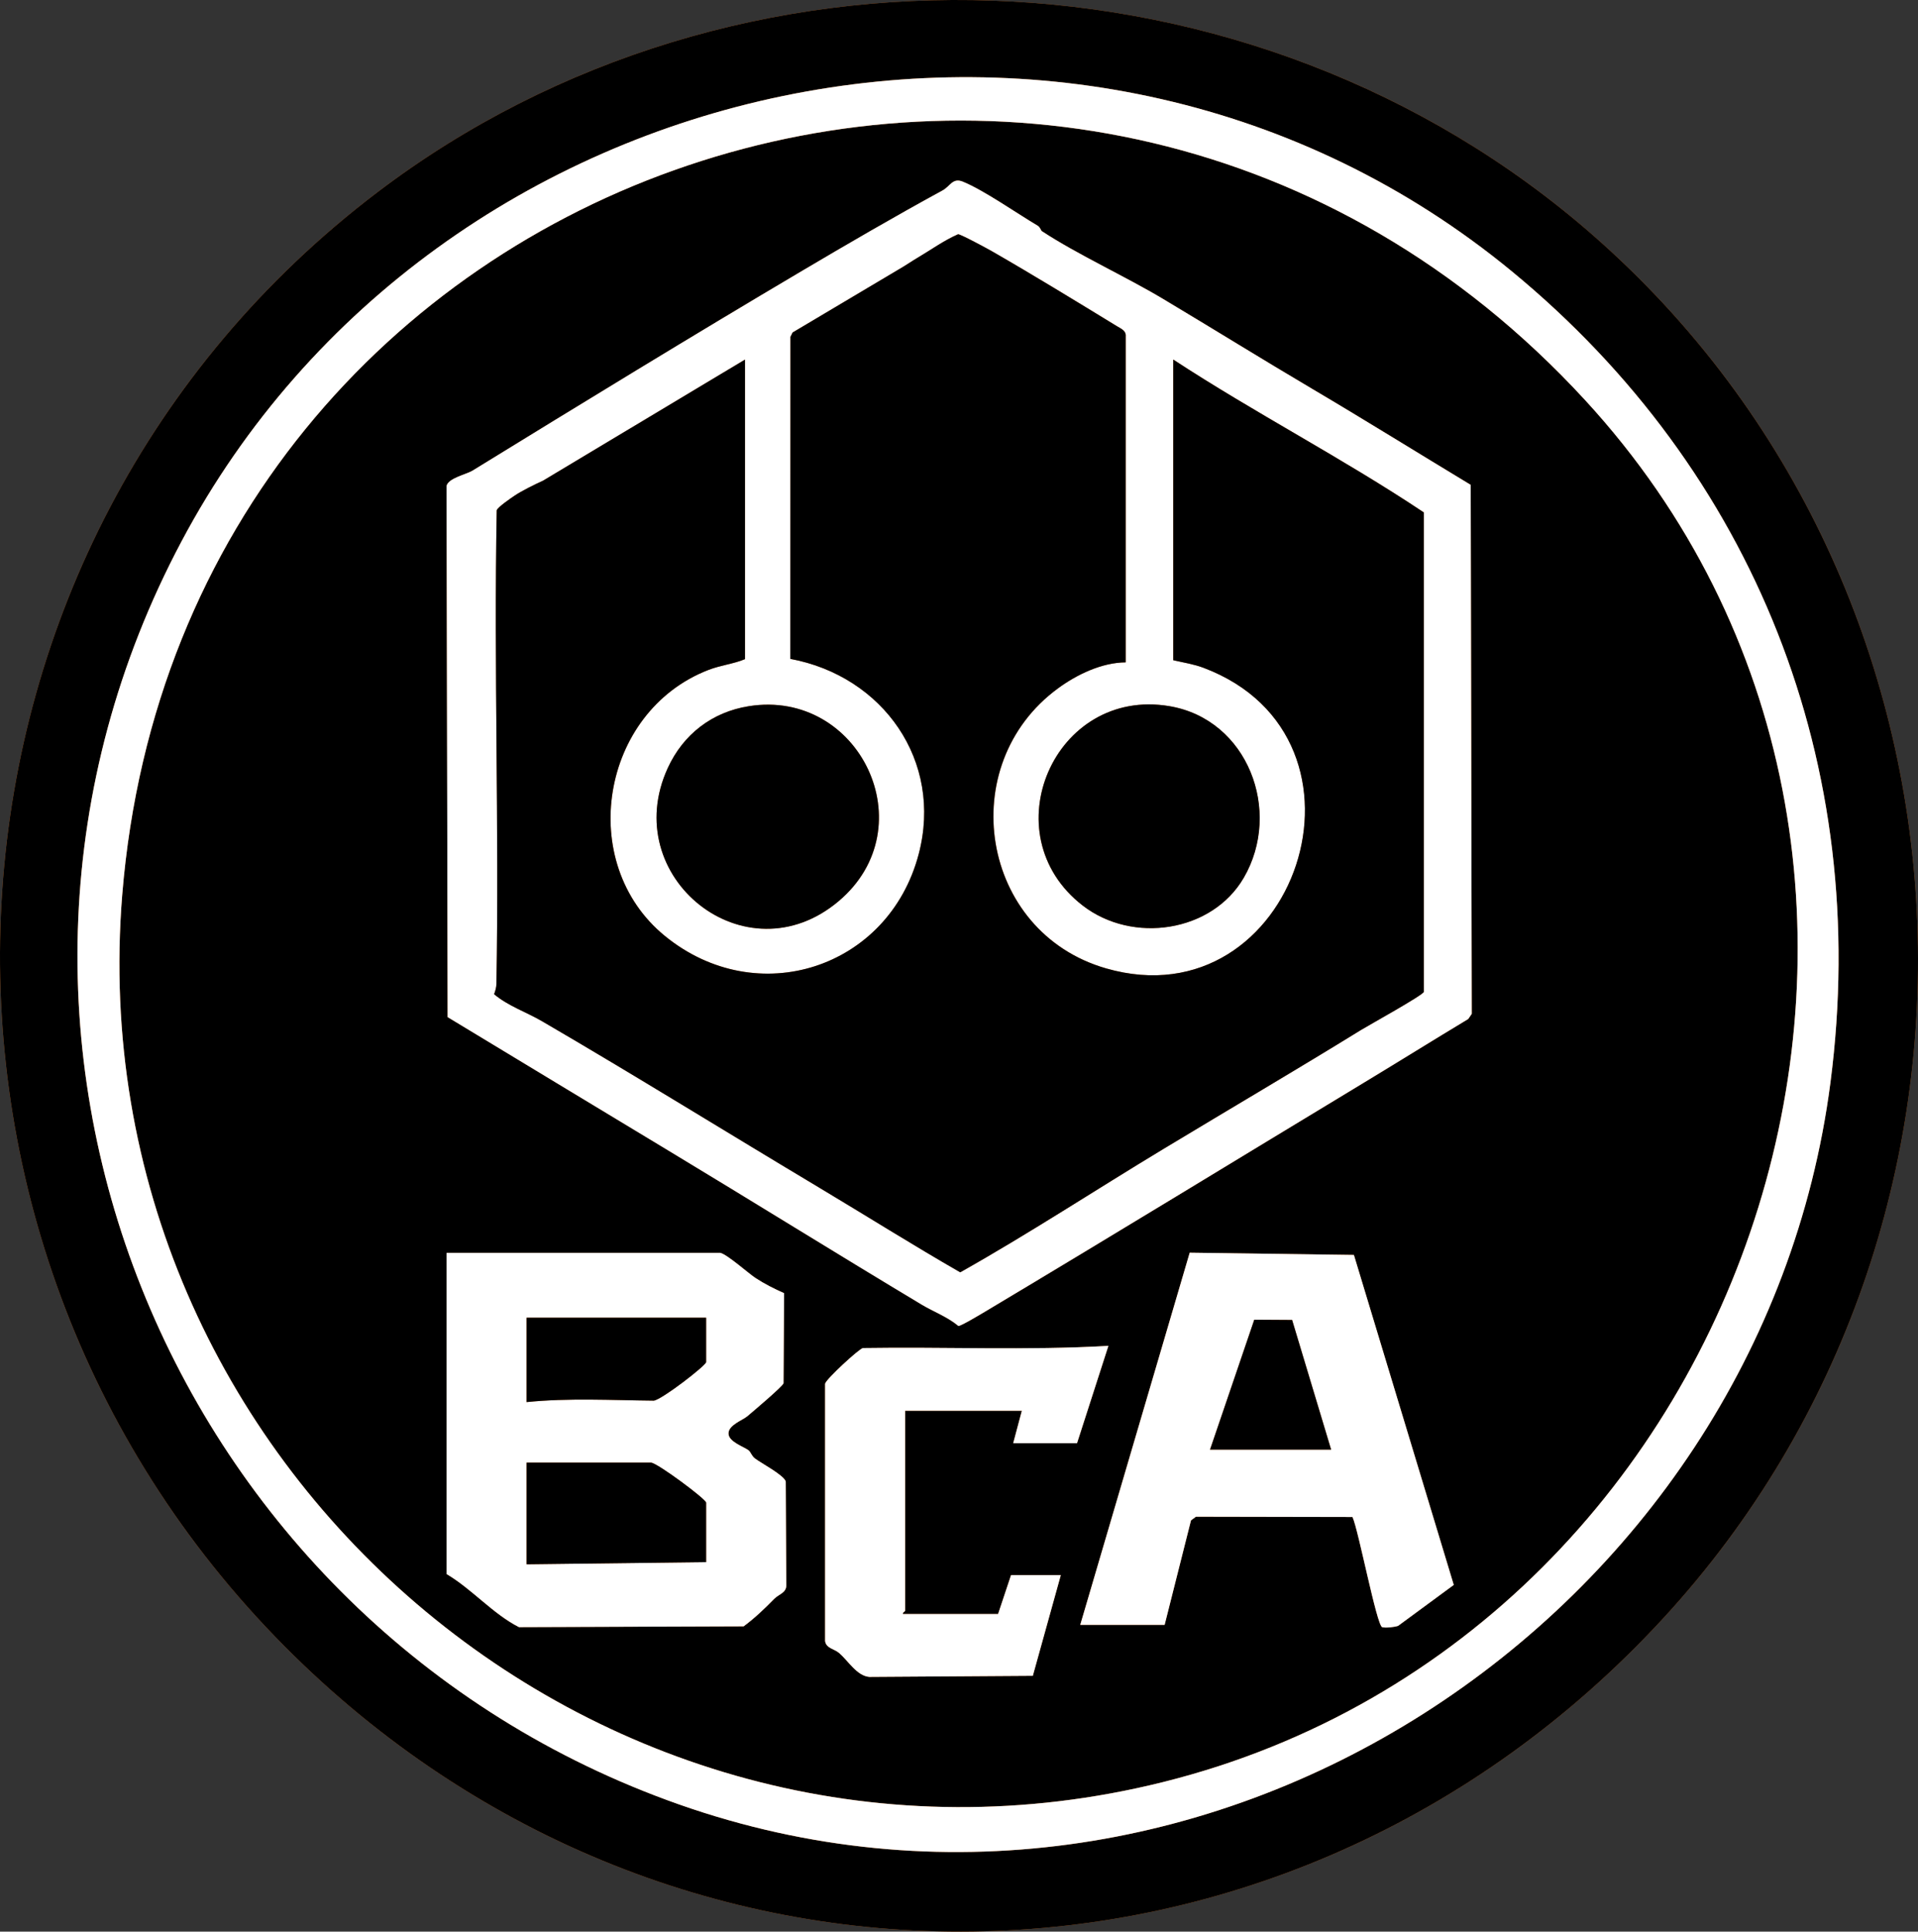
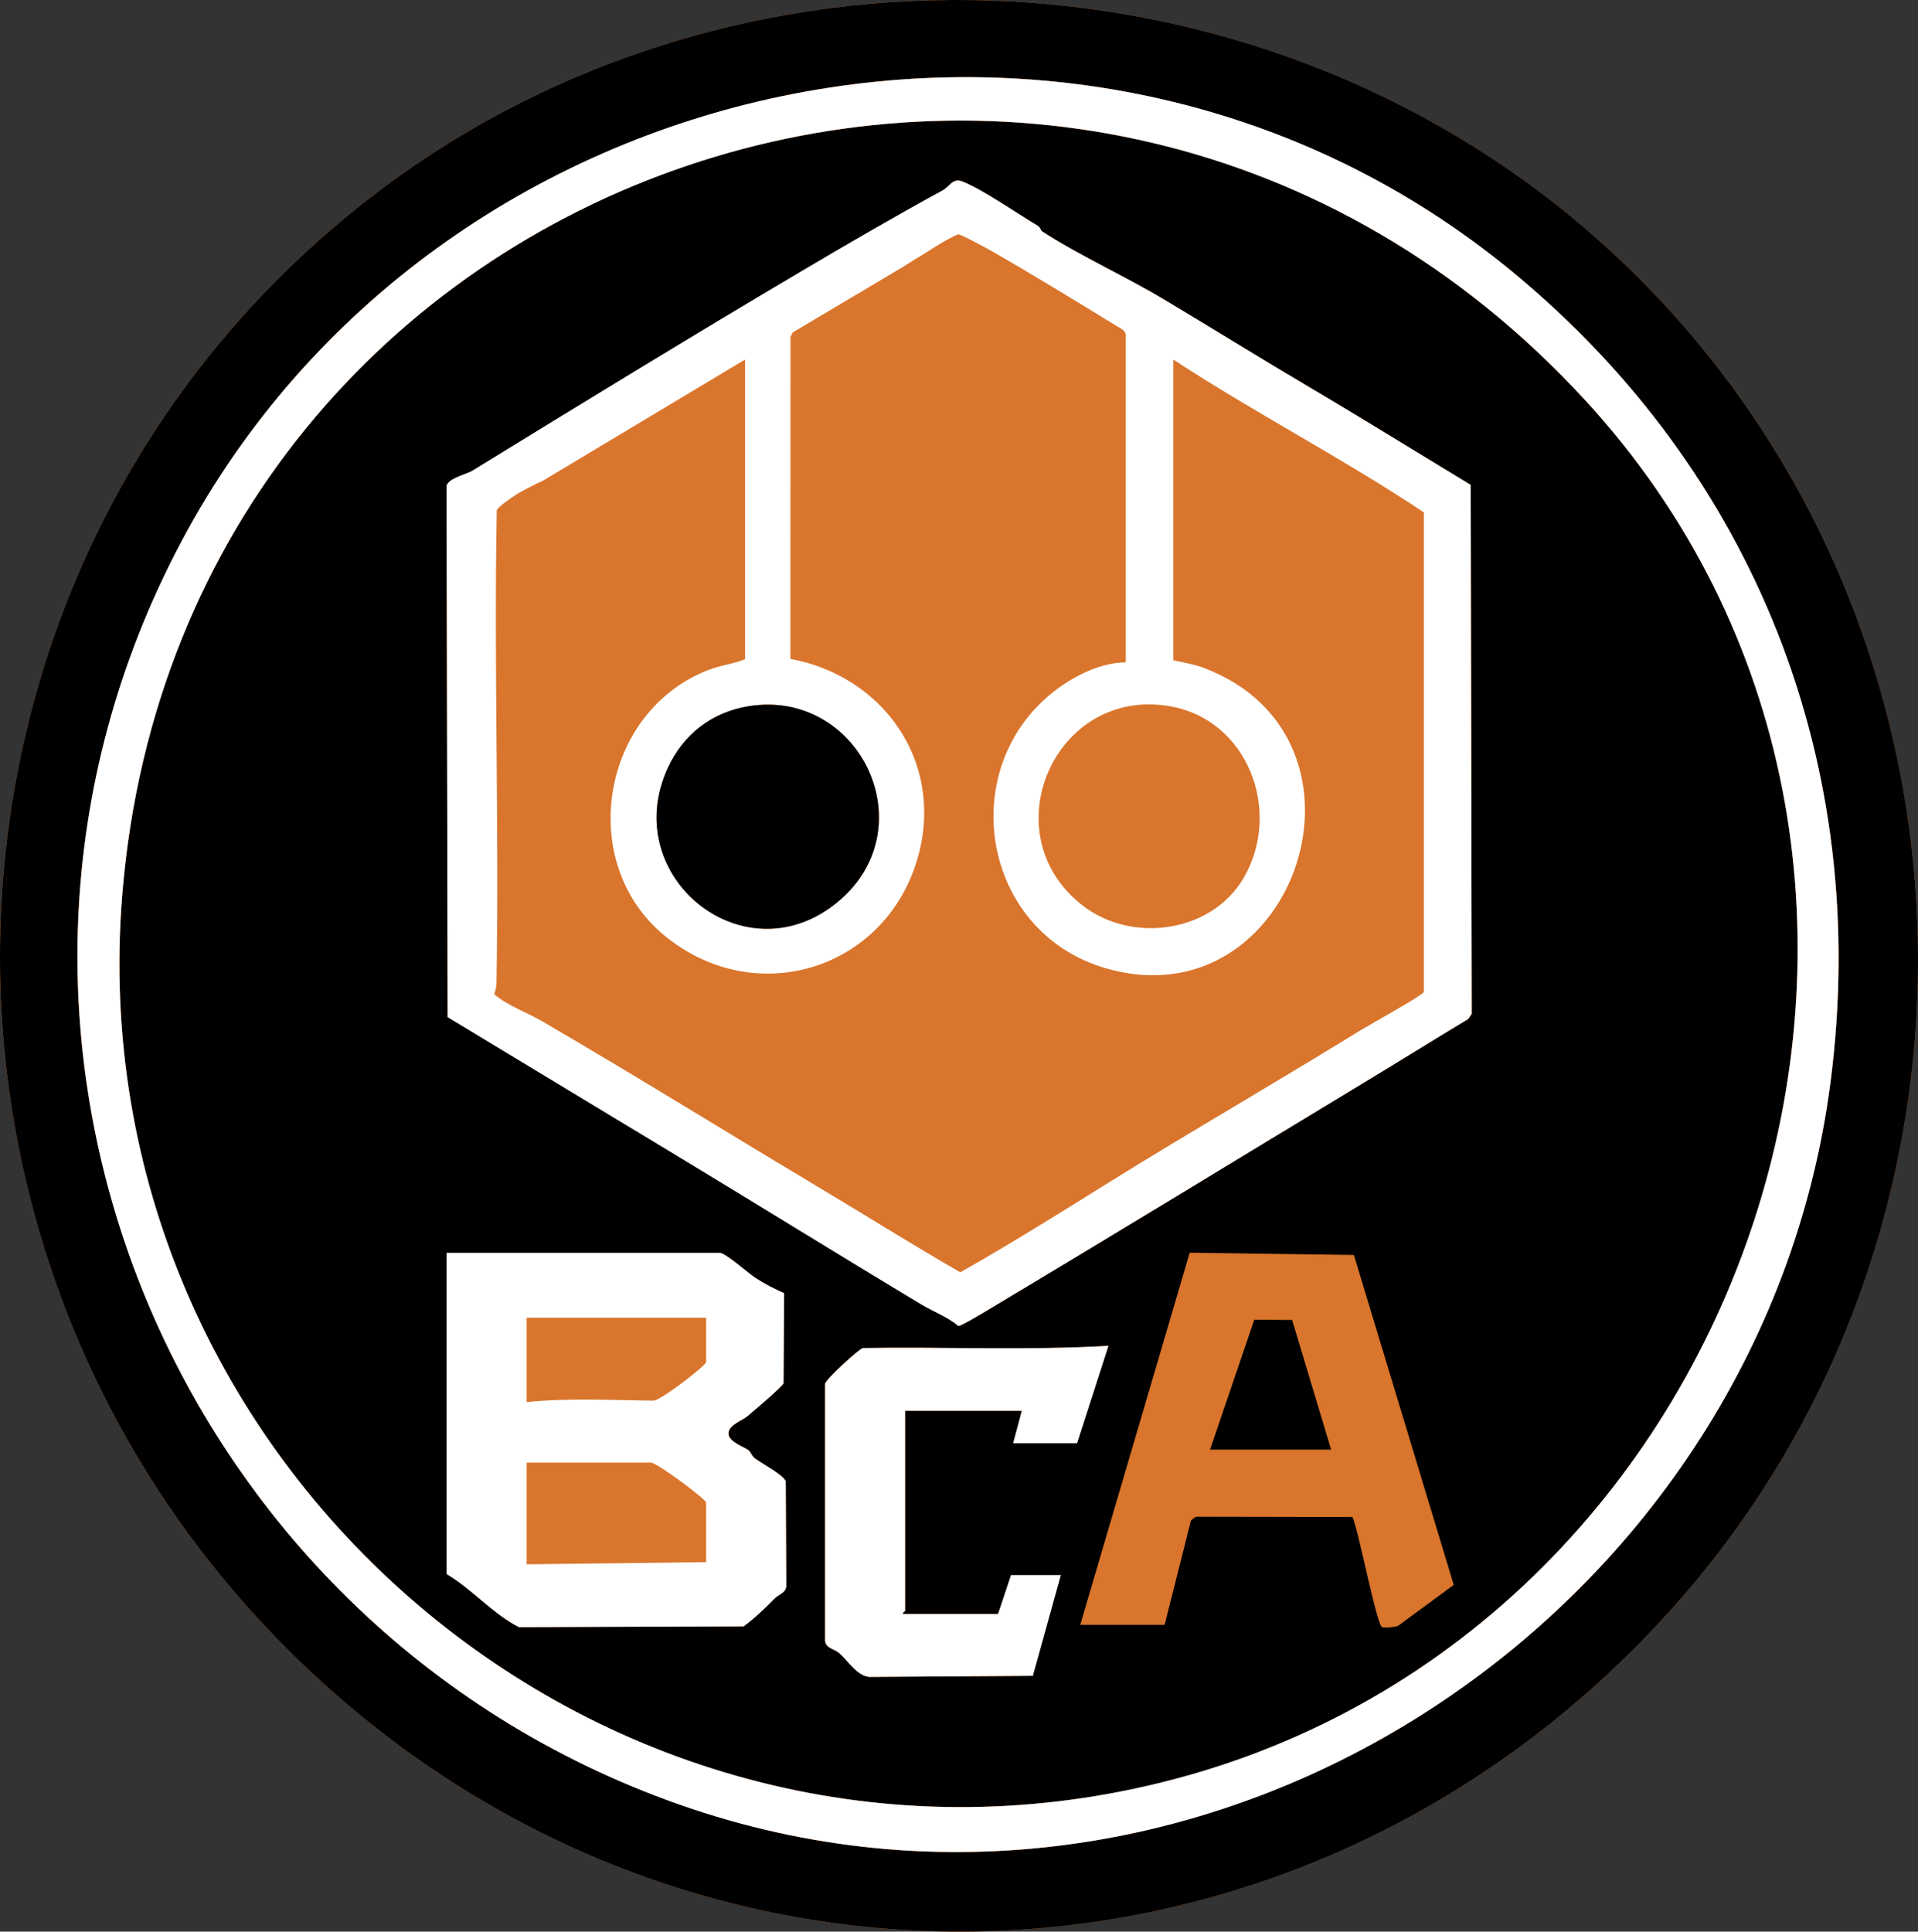
<svg xmlns="http://www.w3.org/2000/svg" viewBox="0 0 886.86 893.08" data-name="Layer 1" id="Layer_1">
  <rect x="0" y="0" width="886.86" height="893.08" fill="#333333" stroke="none" />
  <defs>
    <style>
      .cls-1 {
        fill: #fff;
      }

      .cls-2 {
        fill: #d9752c;
      }
    </style>
  </defs>
  <path d="M127.12,756.61c179.23,185.43,467.33,181.15,641.9-8.36,168.53-182.96,155.07-475.45-32.5-639.53C580.13-28.08,340.36-36.98,174.59,88.82-39.27,251.12-58.51,564.56,127.12,756.61Z" class="cls-2" />
  <path d="M127.12,756.61C-58.51,564.56-39.27,251.12,174.59,88.82c165.77-125.8,405.54-116.91,561.93,19.9,187.57,164.08,201.03,456.57,32.5,639.53-174.57,189.51-462.67,193.79-641.9,8.36ZM699.18,125.56C503.26-35.85,201.65,28.84,83.98,250.22c-119.69,225.18-6.32,500.83,230,584.04,240.76,84.77,500.1-85.67,532.38-333.66,19.16-147.22-35.44-282.99-147.18-375.04Z" />
  <path d="M732.85,184.89c195.99,212.92,82.81,569.77-195.14,639.06C280.77,888,35.12,677,56.51,413.75,84.27,72.23,500.36-67.69,732.85,184.89ZM481.79,106.92c-.49-.32-.8-1.86-1.91-2.52-9.78-5.79-24.96-16.45-34.68-20.41-4.72-1.92-5.8,2.14-9.35,4.07-22.01,11.99-44.52,25.1-64.88,37.14-51.41,30.41-101.84,61.29-152.52,92.44-2.78,1.71-11.27,3.44-11.95,7.1l.5,245.51c34.07,20.59,68.12,41.23,102.22,61.78,37.92,22.85,77.8,47.66,117.04,71.18,5.54,3.32,11.81,5.57,16.91,9.83,1.15.11,10.65-5.62,12.6-6.79,58.3-34.81,117.63-71.09,175.31-105.96,15.98-9.66,31.83-19.54,47.83-29.17l1.62-2.38-.48-244.56c-24.26-14.63-48.44-29.69-72.86-44.12-24.33-14.38-45.06-27.29-69.41-41.85-17.4-10.41-39.44-20.45-55.97-31.29ZM333,579.24h-126.5v148.5c11.94,7.09,21.28,18.32,33.46,24.54l103.89-.37c5.26-3.91,9.62-8.1,14.12-12.7,2.14-2.18,5.75-2.79,5.58-6.42l-.24-47.86c-.91-2.96-11.53-8.52-14.32-10.69-1.46-1.14-1.89-2.94-2.83-3.67-2.18-1.71-9.34-3.97-9.32-7.84s6.49-6.08,8.7-7.95c2.49-2.1,16.32-13.77,16.75-15.25l.25-41.64c-4.57-2.05-8.99-4.25-13.2-7.01-3.34-2.19-13.09-10.94-16.34-11.65ZM499.5,751.24h39l12.19-48.31,2.3-1.7,72.38.14c2.75,5.82,11.2,50.22,13.74,50.93,1.61.45,5.59-.01,7.35-.6l25.73-18.93-46.17-152.55-75.92-1.04-50.61,172.06ZM490.5,728.24h-23l-6,18h-44c-.27-.73,1-1.2,1-1.5v-92.5h54l-4,15h29.5l14.5-44.99c-37.69,2.18-75.67.41-113.48,1.01-1.8.34-17.1,14.43-17.5,16.5v118.96c.45,3.38,4.32,3.65,6.48,5.52,4.31,3.74,8.21,10.58,13.94,11.06l75.62-.5,12.94-46.56Z" />
  <g>
    <path d="M699.18,125.56c111.74,92.05,166.34,227.82,147.18,375.04-32.27,247.99-291.62,418.43-532.38,333.66C77.66,751.05-35.71,475.4,83.98,250.22,201.65,28.84,503.26-35.85,699.18,125.56ZM732.85,184.89C500.36-67.69,84.27,72.23,56.51,413.75c-21.39,263.25,224.26,474.25,481.2,410.2,277.95-69.29,391.13-426.14,195.14-639.06Z" class="cls-1" />
    <g>
      <path d="M481.79,106.92c16.53,10.85,38.57,20.88,55.97,31.29,24.35,14.56,45.08,27.47,69.41,41.85,24.42,14.43,48.6,29.49,72.86,44.12l.48,244.56-1.62,2.38c-16,9.62-31.85,19.51-47.83,29.17-57.68,34.87-117,71.14-175.31,105.96-1.95,1.16-11.44,6.89-12.6,6.79-5.1-4.26-11.37-6.51-16.91-9.83-39.24-23.52-79.12-48.33-117.04-71.18-34.1-20.55-68.15-41.19-102.22-61.78l-.5-245.51c.68-3.66,9.17-5.39,11.95-7.1,50.68-31.15,101.1-62.03,152.52-92.44,20.36-12.04,42.87-25.16,64.88-37.14,3.55-1.93,4.63-5.99,9.35-4.07,9.73,3.96,24.9,14.63,34.68,20.41,1.11.66,1.43,2.2,1.91,2.52ZM344.5,304.74v-138.5l-93.47,56.03c-3.94,1.78-9.8,4.68-13.08,6.89-1.71,1.15-7.81,5.31-8.25,6.77-1.36,72.91,1.15,145.95-.14,218.86-.03,1.73-.49,3.28-1.08,4.87,6.65,5.55,14.77,8.18,22.29,12.56,42.98,25.05,85.59,51.49,128.26,77,21.69,12.96,43.07,26.43,64.98,39.02,32.03-18.05,62.35-37.96,93.96-57.04,30.48-18.39,62.23-37.04,91.3-54.97,3.73-2.3,28.54-16,29.09-17.64v-221.69c-37.62-25.12-78.04-45.89-115.84-70.66v139c4.68,1.1,9.45,1.8,13.99,3.51,86.54,32.65,42.58,164.11-44.99,138.99-58.35-16.74-70.57-94.15-22.24-129.53,8.76-6.41,20.26-11.9,31.25-11.98v-151.51c-.26-2.05-2.43-2.92-4.07-3.92-18.72-11.45-38.97-23.84-57.64-34.56-2.21-1.27-14.52-7.94-15.79-7.94-6.7,2.93-12.68,7.32-18.94,10.99-2.28,1.34-4.31,2.77-6.31,3.96l-51.26,30.47-.99,2.01-.06,148.89c42.79,7.95,70.75,47.16,59.32,90.37-13.95,52.76-74.67,72.52-117.29,37.77-41.34-33.71-29.75-103.69,20.05-123.01,5.78-2.24,11.72-2.79,16.98-5.02ZM387.85,416.59c40.4-34.2,9.54-98.2-41.59-90.09-17.04,2.7-30.35,13.05-37.47,28.53-23.22,50.47,36.06,97.97,79.06,61.56ZM575.09,405.85c17.94-30.87,1.86-73.24-34.35-79.36-53.2-9-82.76,59.15-40.16,92.16,23.11,17.91,59.88,12.37,74.5-12.8Z" class="cls-1" />
      <path d="M333,579.24c3.25.71,13,9.46,16.34,11.65,4.21,2.76,8.63,4.96,13.2,7.01l-.25,41.64c-.43,1.48-14.26,13.15-16.75,15.25-2.22,1.87-8.69,4.01-8.7,7.95s7.14,6.13,9.32,7.84c.94.73,1.37,2.53,2.83,3.67,2.79,2.17,13.41,7.72,14.32,10.69l.24,47.86c.17,3.63-3.44,4.24-5.58,6.42-4.51,4.6-8.87,8.79-14.12,12.7l-103.89.37c-12.17-6.23-21.52-17.45-33.46-24.54v-148.5h126.5ZM326.5,609.24h-83v39c19.41-1.97,39.29-.86,58.81-.67,3.84-.52,24.19-16.28,24.19-17.83v-20.5ZM326.5,722.24v-27.5c0-1.59-22.74-18.5-25.5-18.5h-57.5v47l83-1Z" class="cls-1" />
-       <path d="M499.5,751.24l50.61-172.06,75.92,1.04,46.17,152.55-25.73,18.93c-1.76.59-5.74,1.05-7.35.6-2.54-.71-11-45.11-13.74-50.93l-72.38-.14-2.3,1.7-12.19,48.31h-39ZM559.5,670.24h56l-18.04-59.95-17.5-.12-20.46,60.07Z" class="cls-1" />
      <path d="M490.5,728.24l-12.94,46.56-75.62.5c-5.72-.48-9.62-7.32-13.94-11.06-2.16-1.87-6.03-2.14-6.48-5.52v-118.96c.4-2.07,15.7-16.16,17.5-16.5,37.81-.6,75.79,1.17,113.48-1.01l-14.5,44.99h-29.5l4-15h-54v92.5c0,.3-1.27.77-1,1.5h44l6-18h23Z" class="cls-1" />
    </g>
  </g>
-   <path d="M344.5,304.74c-5.26,2.22-11.2,2.78-16.98,5.02-49.79,19.32-61.39,89.3-20.05,123.01,42.62,34.75,103.34,14.99,117.29-37.77,11.43-43.21-16.53-82.43-59.32-90.37l.06-148.89.99-2.01,51.26-30.47c2-1.19,4.03-2.62,6.31-3.96,6.26-3.67,12.24-8.06,18.94-10.99,1.27,0,13.59,6.68,15.79,7.94,18.67,10.72,38.92,23.12,57.64,34.56,1.65,1.01,3.82,1.87,4.08,3.92v151.51c-10.99.07-22.49,5.56-31.25,11.98-48.34,35.37-36.12,112.79,22.24,129.53,87.57,25.12,131.53-106.34,44.99-138.99-4.53-1.71-9.31-2.42-13.99-3.51v-139c37.8,24.77,78.22,45.54,115.84,70.66v221.69c-.55,1.65-25.36,15.34-29.09,17.64-29.07,17.93-60.82,36.57-91.3,54.97-31.61,19.07-61.93,38.99-93.96,57.04-21.91-12.59-43.3-26.05-64.98-39.02-42.67-25.51-85.28-51.95-128.26-77-7.51-4.38-15.64-7.01-22.29-12.56.59-1.59,1.05-3.14,1.08-4.87,1.28-72.91-1.22-145.94.14-218.86.45-1.46,6.55-5.62,8.25-6.77,3.29-2.21,9.15-5.11,13.08-6.89l93.47-56.03v138.5Z" />
  <path d="M387.85,416.59c-43,36.4-102.28-11.09-79.06-61.56,7.12-15.48,20.43-25.83,37.47-28.53,51.13-8.11,81.99,55.89,41.59,90.09Z" />
-   <path d="M575.09,405.85c-14.63,25.17-51.39,30.71-74.5,12.8-42.6-33.01-13.04-101.16,40.16-92.16,36.2,6.12,52.29,48.49,34.35,79.36Z" />
-   <path d="M326.5,722.24l-83,1v-47h57.5c2.76,0,25.5,16.91,25.5,18.5v27.5Z" />
-   <path d="M326.5,609.24v20.5c0,1.54-20.35,17.3-24.19,17.83-19.52-.18-39.4-1.3-58.81.67v-39h83Z" />
  <polygon points="559.5 670.24 579.96 610.17 597.46 610.28 615.5 670.24 559.5 670.24" />
</svg>